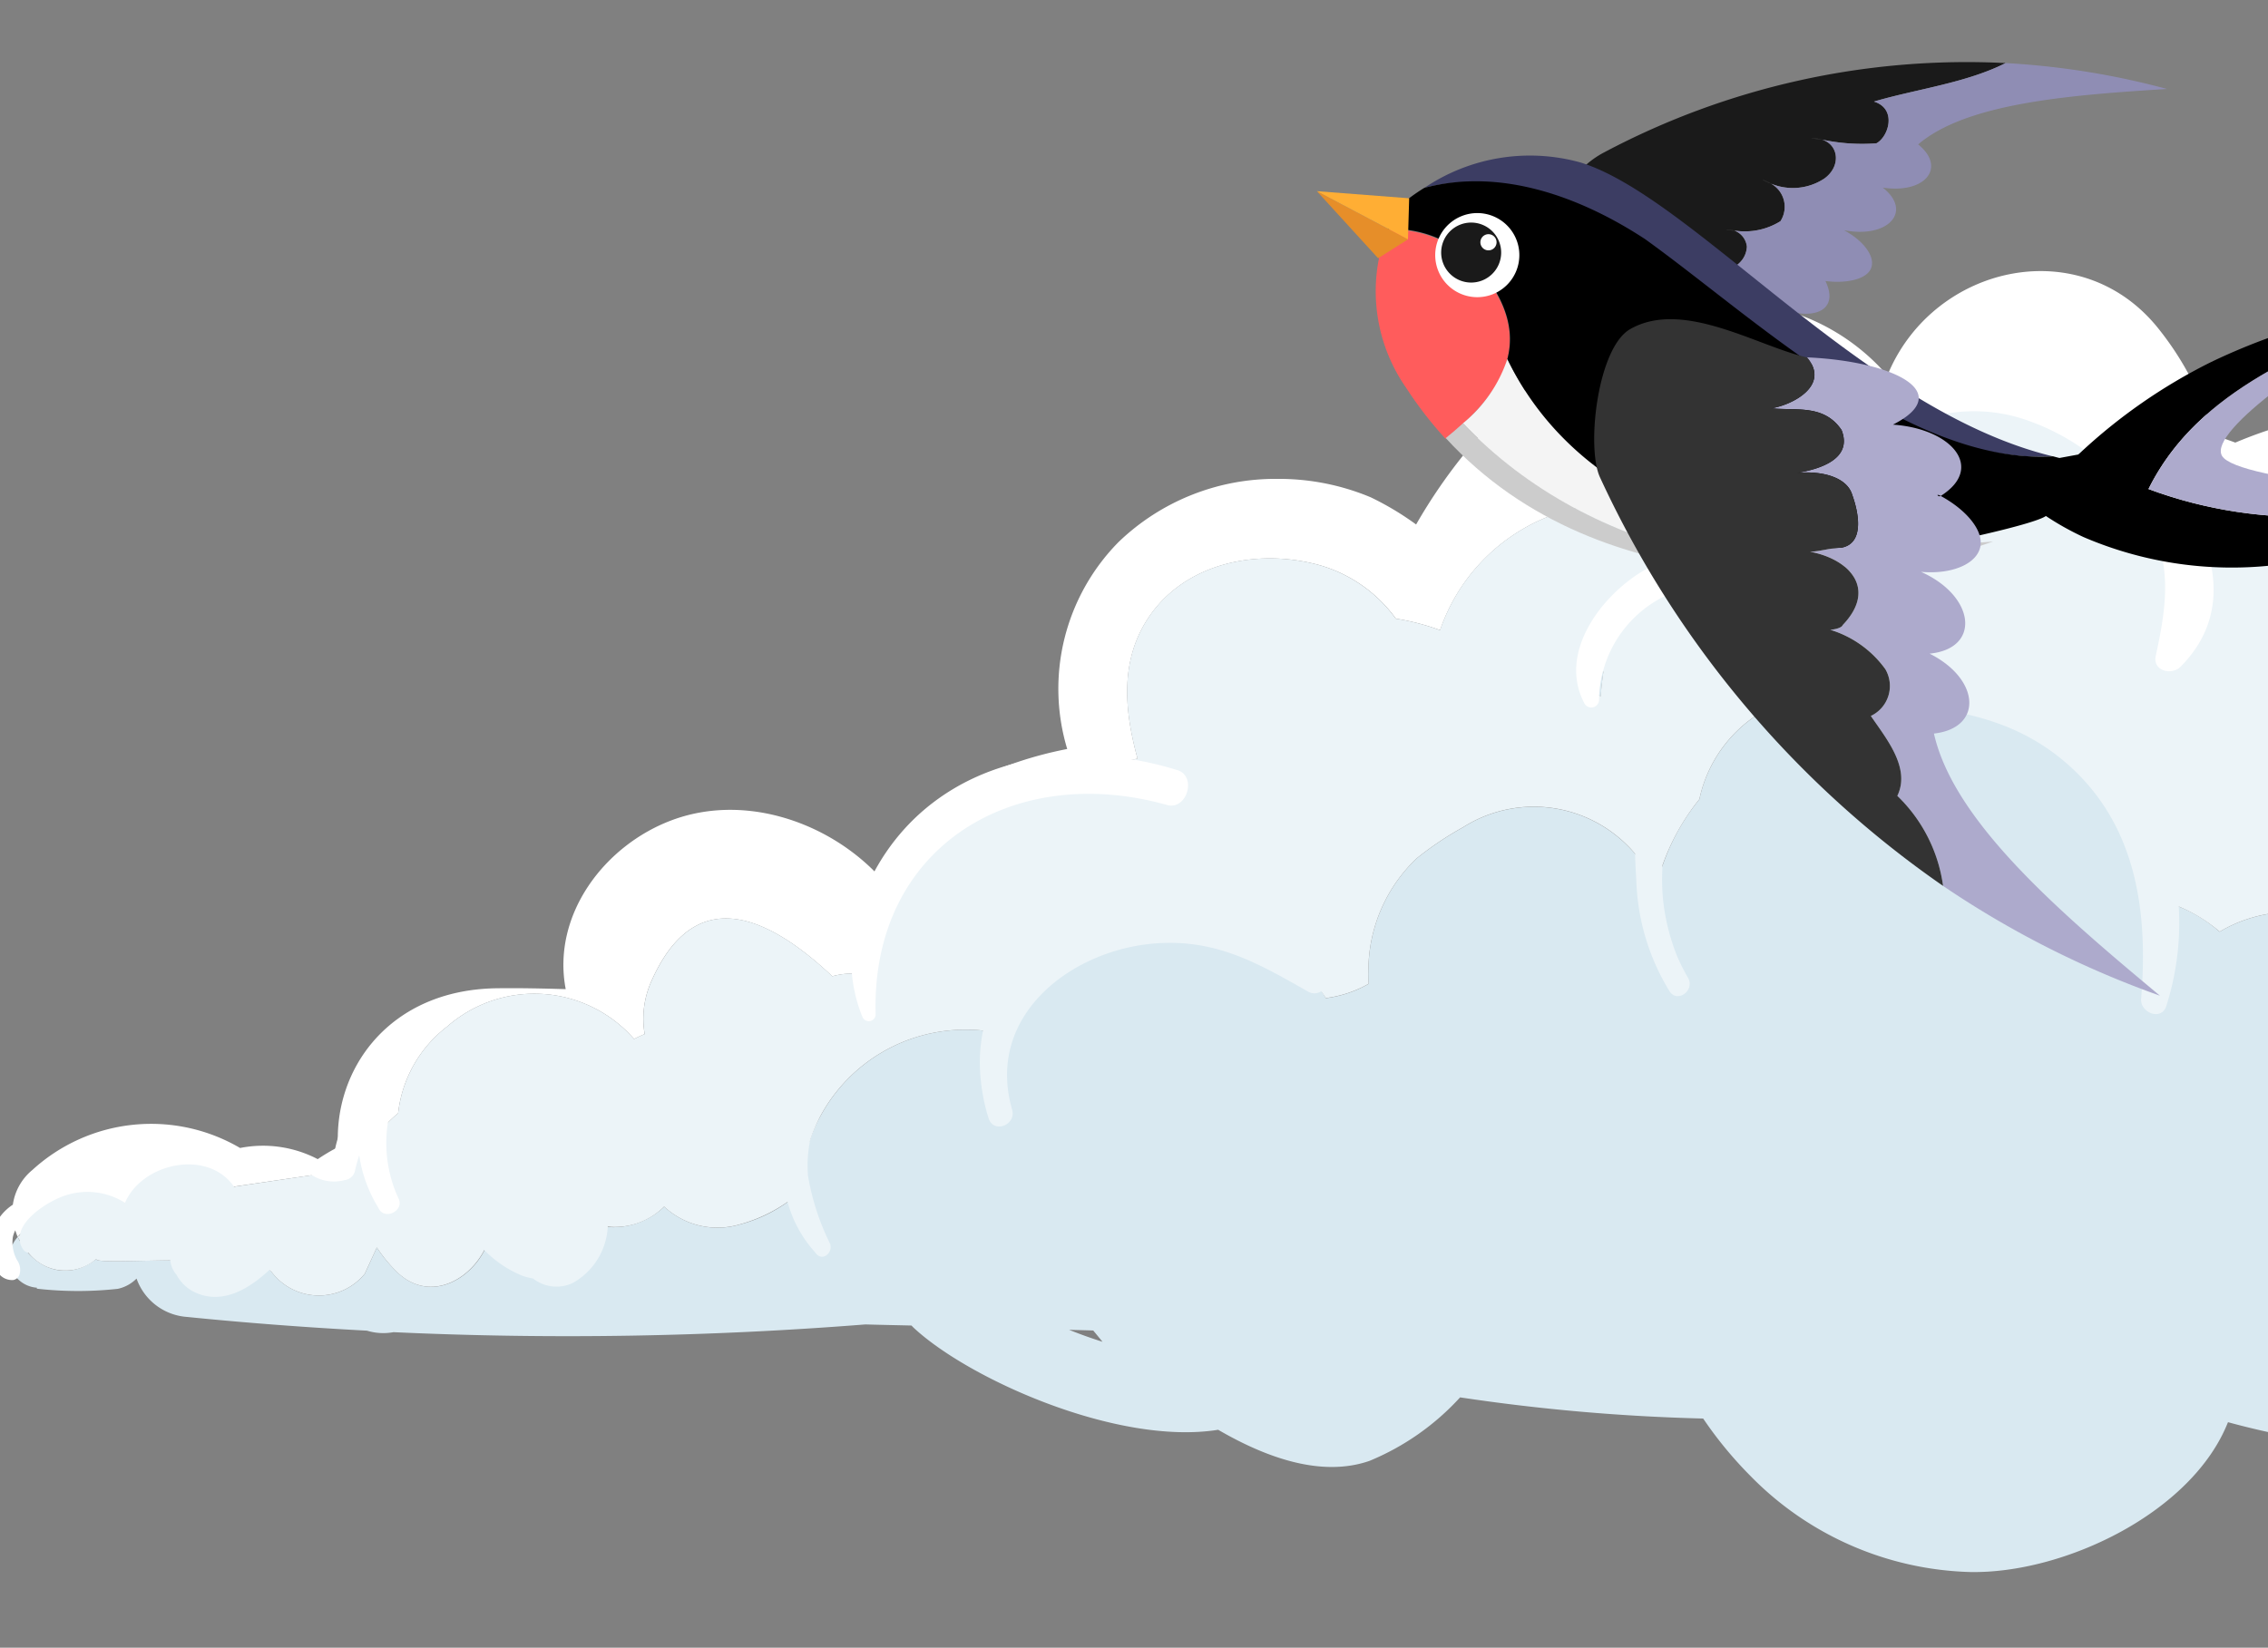
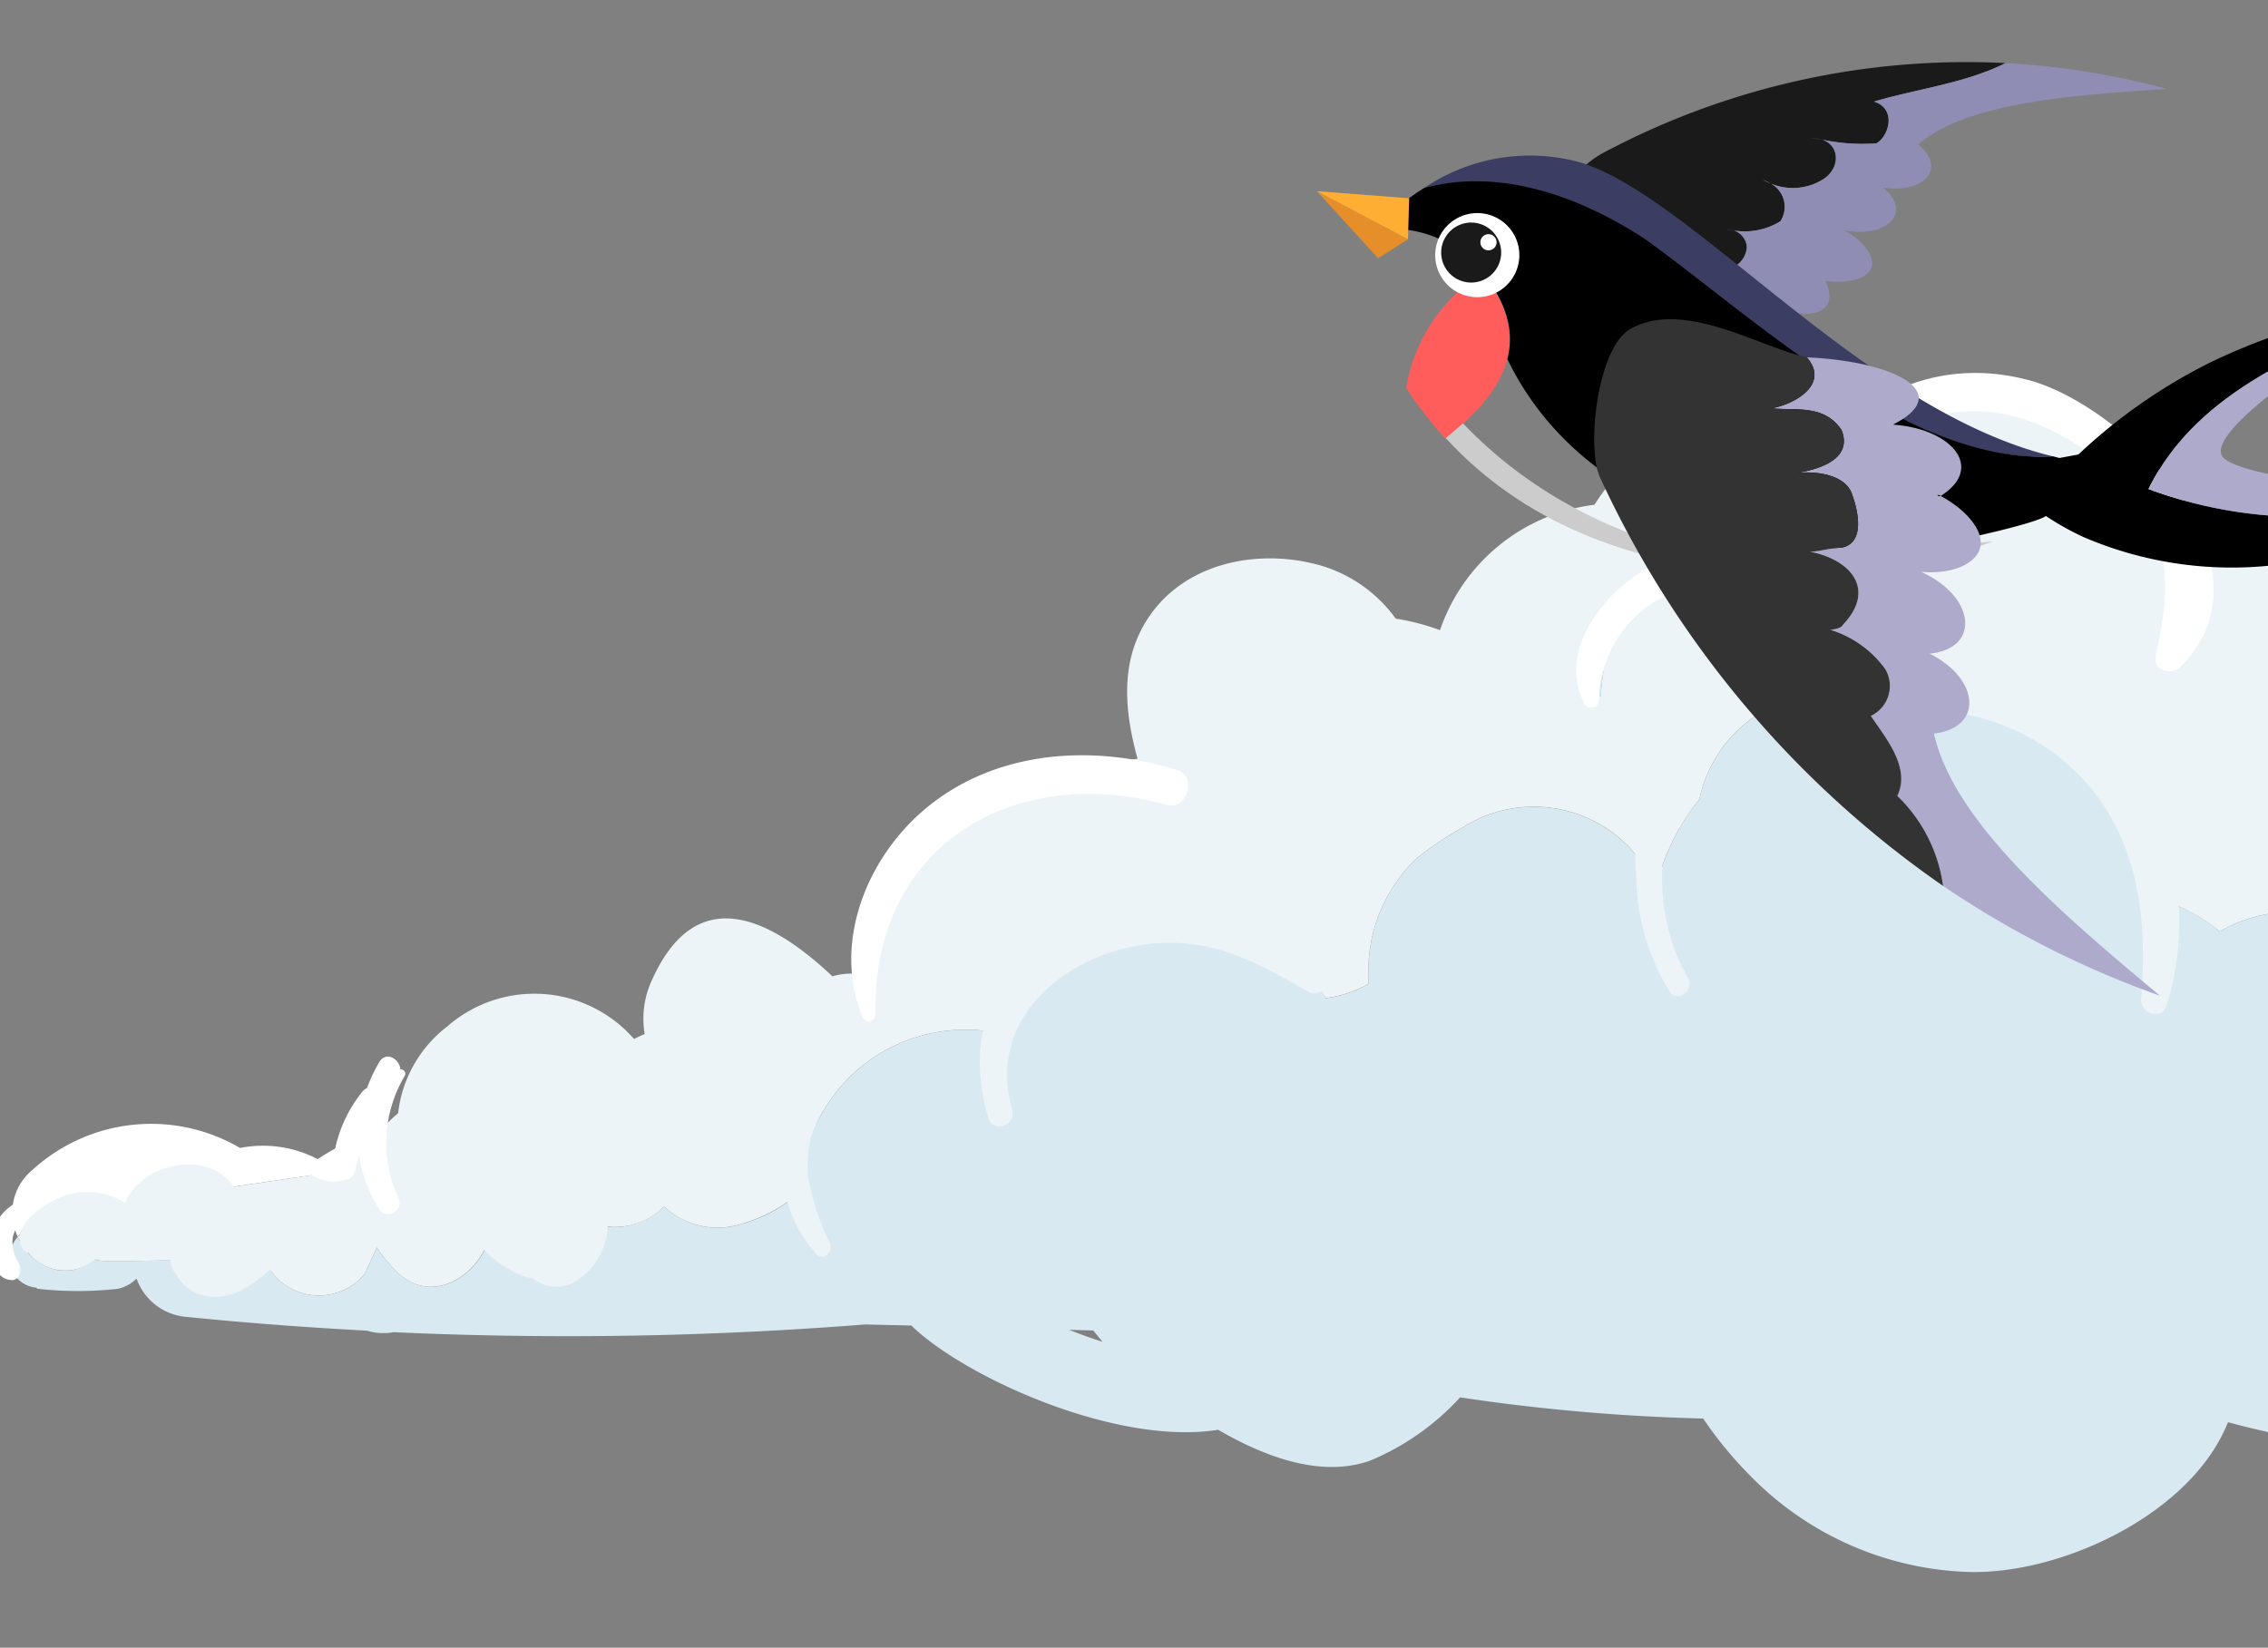
<svg xmlns="http://www.w3.org/2000/svg" width="150" height="109" viewBox="0 0 150 109">
  <rect x="0" y="0" width="150" height="109" fill="#808080" stroke="none" />
  <defs>
    <clipPath id="clip-path">
      <rect id="Rectangle_82137" data-name="Rectangle 82137" width="150" height="109" transform="translate(1216 1181)" fill="#fff" stroke="#707070" stroke-width="1" />
    </clipPath>
    <clipPath id="clip-path-2">
      <rect id="Rectangle_1768" data-name="Rectangle 1768" width="231.822" height="86.068" fill="none" />
    </clipPath>
    <clipPath id="clip-path-3">
      <rect id="Rectangle_35937" data-name="Rectangle 35937" width="76.997" height="49.945" transform="translate(0 0)" fill="none" />
    </clipPath>
  </defs>
  <g id="Mask_Group_150379" data-name="Mask Group 150379" transform="translate(-1216 -1181)" clip-path="url(#clip-path)">
    <g id="Group_87334" data-name="Group 87334" transform="translate(1215.391 1198.932)">
      <g id="Group_4662" data-name="Group 4662" transform="translate(0 0.001)" clip-path="url(#clip-path-2)">
        <path id="Path_10954" data-name="Path 10954" d="M.524,49.385a1.975,1.975,0,0,0,1.811,1.639l-.007.065a24.124,24.124,0,0,0,5.356.01,2.48,2.48,0,0,0,1.241-.679,3.82,3.82,0,0,0,3.293,2.534c3.974.4,7.957.7,11.946.912a3.7,3.7,0,0,0,1.753.1,250.118,250.118,0,0,0,31.209-.512c1.021.029,2.034.048,3.053.073.041.044.08.087.124.129,3.617,3.394,13.507,7.834,20.158,6.767,3.14,1.828,6.816,3.169,10.011,2.056a16.764,16.764,0,0,0,5.989-4.2,129.455,129.455,0,0,0,16.077,1.4,26.064,26.064,0,0,0,3.106,3.777,21.132,21.132,0,0,0,14.543,6.377c6.207.121,14.681-3.916,17.055-9.9l.024-.007c10.651,2.9,22.086,2.58,31.052-3.438.335.017.672.027,1.009.044a15.216,15.216,0,0,0,9.073,3.758c2.749.153,6.132-.652,7.349-3.438a4.55,4.55,0,0,0,.276-.912,8.1,8.1,0,0,0,1.763-1.207,22.352,22.352,0,0,1,3.744.415c2.783.555,5.482,1.544,8.355.982a9.168,9.168,0,0,0,4.553-2.4,1.619,1.619,0,0,0,1.675.162A9.247,9.247,0,0,0,217.526,53c2.034.924,4.292,1.326,6.078.114-1.4-.032-2.8-.07-4.2-.1l-3.028-.065c-.708-.541-1.884-1.438-2.034-1.581a14.061,14.061,0,0,0-3.246-1.62,8.241,8.241,0,0,0-4.842-4.352,3.315,3.315,0,0,1-.422.386,1.938,1.938,0,0,1-.8-.136c.039-.175.068-.347.1-.521a9.912,9.912,0,0,0-3.671.034,9.866,9.866,0,0,1-4.187-.347,9.912,9.912,0,0,0-2.628-2.558c.049-.007.1-.012.145-.017-.259-.131-.521-.247-.783-.371a8.755,8.755,0,0,0-1.775-.749c-2.91-1.069-5.957-1.384-8.9.269a8.543,8.543,0,0,0-.972.645,8.506,8.506,0,0,0-3.969-8.382c-3.991-2.221-8.772-3.8-13.047-1.224a9.838,9.838,0,0,0-2.471,2.189,8.447,8.447,0,0,0-5.019-8.442c-1.583-.7-3.9-1.2-5.584-.531-.47.189-.931.369-1.387.55a9.309,9.309,0,0,0-4.19,1.287,9.454,9.454,0,0,0-3.31-1.891,8.285,8.285,0,0,0-1.372-.274,14.484,14.484,0,0,0-3.3-7.376,16.865,16.865,0,0,0-13.587-5.865c-2.546-1.142-5.1-.725-7.705.347a8.907,8.907,0,0,0-5.133,6.3,14.381,14.381,0,0,0-2.9,6.042A7.372,7.372,0,0,0,107.5,21.75a8.745,8.745,0,0,0-10.85-1.176,21.62,21.62,0,0,0-3.065,2.056A10.262,10.262,0,0,0,90.4,29.908a7.1,7.1,0,0,0,.017,1.016,7.614,7.614,0,0,1-2.834.948,8.153,8.153,0,0,0-4.9-3.809,24.737,24.737,0,0,0-3.569-.652,9.1,9.1,0,0,0-6.74.521,8.858,8.858,0,0,0-6.714,6.214A7.607,7.607,0,0,0,64,33.962a10.884,10.884,0,0,0-9.829,5.686,9.716,9.716,0,0,0-1.224,4.927,9.691,9.691,0,0,1-4.165,2.279,5.171,5.171,0,0,1-4.958-1.19,4.846,4.846,0,0,1-4.958,1.089A4.767,4.767,0,0,1,34.63,48.9a9.384,9.384,0,0,1-2.611-.514c-1.043,2.216-3.8,3.659-5.909,1.561a9.9,9.9,0,0,1-1.292-1.578c-.267.579-.531,1.159-.8,1.741a3.923,3.923,0,0,1-6.173-.141C16.824,48.541,5.586,49.659,6.3,49.1c-2.129,1.683-4.376.466-5.232-1.435a2.194,2.194,0,0,0-.543,1.724M72.2,53.858c.211.255.415.5.609.744-.744-.238-1.484-.5-2.209-.793.531.019,1.072.027,1.6.048" transform="translate(0.715 16.228)" fill="#d9e9f1" />
        <path id="Path_10955" data-name="Path 10955" d="M88.709,27.892c.082.053.172.1.255.15-.247-.17-.305-.2-.255-.15" transform="translate(126.349 39.704)" fill="#d9e9f1" />
        <path id="Path_10956" data-name="Path 10956" d="M83.481,26.023c.143.141.289.272.427.419a7.771,7.771,0,0,1,2.025,1.479c.492-.08,1-.1,1.513-.133A6.626,6.626,0,0,0,86,23.967,7.13,7.13,0,0,0,83.231,21.9a9.6,9.6,0,0,1,.25,4.124" transform="translate(118.57 31.196)" fill="#fff" />
-         <path id="Path_10957" data-name="Path 10957" d="M12.789,56.32a7.661,7.661,0,0,1,.664-.606,8.408,8.408,0,0,1,3.237-5.732,8.751,8.751,0,0,1,12.368.817c.23-.116.463-.225.7-.325a6.05,6.05,0,0,1,.4-3.394c2.863-6.622,7.676-4.517,12.011-.429a4.706,4.706,0,0,1,2.269-.073,13.3,13.3,0,0,1,6.641-11.231,10.645,10.645,0,0,1,7.242-1.474A9.611,9.611,0,0,1,62.36,32.26C61.516,29.179,61.2,26,62.9,23.212c2.252-3.693,6.857-4.822,10.935-3.9a9.423,9.423,0,0,1,5.608,3.681,15.188,15.188,0,0,1,2.924.761,12.412,12.412,0,0,1,10.22-8.295,11.441,11.441,0,0,1,5.32-4.544c4.071-1.629,8.384-.529,12.072,1.591l.01-.012c7.114-7.78,18.759-2.8,21.016,6.692.024.1.036.223.058.327a10.589,10.589,0,0,1,9.618.175c4.209-3.487,8.161-3.15,11.417-.8,9.841-.807,17.229,9.153,14.094,19.331a11.3,11.3,0,0,1-.992,2.194,13.758,13.758,0,0,1,2.313.749,13.469,13.469,0,0,1,8.5,2.7,14.1,14.1,0,0,1,2.308,2.211,12.065,12.065,0,0,1,5.373,1.515,9.382,9.382,0,0,1,3.622,3.3,7.988,7.988,0,0,0-.706-6,7.408,7.408,0,0,0-5.691-3.736,9.159,9.159,0,0,0-1.62-3.128A8.15,8.15,0,0,0,169.8,35.74c-.017-.022-.032-.048-.051-.07.085-.364.2-.7.259-1.079,2.175-13.027-8.884-24.4-21.482-25.514a29.689,29.689,0,0,0-13.566,2.269c-.478-.179-.96-.344-1.443-.5a20.115,20.115,0,0,0-3.6-6.99c-5.106-6.469-14.79-4.306-17.876,2.832-.032.07-.065.138-.1.209A14.053,14.053,0,0,0,97.6,2.54c-6.665,1.772-12.908,7.4-16.819,14.223a19.248,19.248,0,0,0-3.006-1.8,15.747,15.747,0,0,0-6.178-1.217A14.961,14.961,0,0,0,61.1,17.926a13.823,13.823,0,0,0-3.394,13.689,25.629,25.629,0,0,0-6.246,2.068,11.229,11.229,0,0,0-5.87,6.738,11.037,11.037,0,0,0-.773-.849c-3.392-3.3-8.653-4.946-13.216-3.263-4.522,1.666-8,6.311-7.063,11.192-1.523-.044-3.04-.078-4.556-.058-7.136.092-10.806,5.38-10.5,10.508a10.19,10.19,0,0,1,2.754-1,8.093,8.093,0,0,1,.55-.628" transform="translate(13.486 0)" fill="#fff" />
        <path id="Path_10958" data-name="Path 10958" d="M44.975,12a7.482,7.482,0,0,1-1.319-1.809,11.389,11.389,0,0,0-.356,2.623,11.348,11.348,0,0,1,1.5.8c.036-.538.092-1.077.177-1.615" transform="translate(61.684 14.518)" fill="#d9e9f1" />
        <path id="Path_10959" data-name="Path 10959" d="M84.188,23.194a8.672,8.672,0,0,0-1.006-2.2,8.764,8.764,0,0,1-.623,1.695,7.058,7.058,0,0,1,1.629.509" transform="translate(117.612 29.901)" fill="#ecf4f8" />
        <path id="Path_10960" data-name="Path 10960" d="M22.971,24.8a12.962,12.962,0,0,0-1.348.8,7.821,7.821,0,0,0-5.135-.739A11.637,11.637,0,0,0,2.754,26.313a3.628,3.628,0,0,0-1.295,2.3A3.235,3.235,0,0,0,.141,30.331C-.191,31.373,0,33.623,1.455,33.6a.53.53,0,0,0,.461-.434,1.1,1.1,0,0,0-.175-.88,2.421,2.421,0,0,1-.284-1.52,1.838,1.838,0,0,1,.162-.458,4.415,4.415,0,0,0,.16.434,1.655,1.655,0,0,1,1.147-.6,24.161,24.161,0,0,1,5.351-.177,2.667,2.667,0,0,1,1.29.613A3.759,3.759,0,0,1,12.7,27.93c3.491-.538,6.988-1.043,10.484-1.552a9.61,9.61,0,0,1-.211-1.578" transform="translate(0 33.148)" fill="#fff" />
        <path id="Path_10961" data-name="Path 10961" d="M203.454,54.03a7.771,7.771,0,0,0-2.024-1.479c-.138-.148-.281-.279-.427-.419a9.553,9.553,0,0,0-.25-4.122,7.2,7.2,0,0,0-1.632-.512,8.715,8.715,0,0,0,.626-1.695,9.373,9.373,0,0,0-3.625-3.3,12.047,12.047,0,0,0-5.37-1.515,14.1,14.1,0,0,0-2.308-2.211,13.469,13.469,0,0,0-8.5-2.7,13.618,13.618,0,0,0-2.313-.749,11.449,11.449,0,0,0,.992-2.194C181.762,22.957,174.374,13,164.53,13.8c-3.254-2.352-7.206-2.689-11.415.8a10.589,10.589,0,0,0-9.618-.175c-.022-.1-.034-.223-.061-.327-2.255-9.495-13.9-14.472-21.014-6.692l-.012.012c-3.685-2.119-8-3.22-12.07-1.591a11.447,11.447,0,0,0-5.322,4.544A12.408,12.408,0,0,0,94.8,18.667a15.188,15.188,0,0,0-2.924-.761,9.423,9.423,0,0,0-5.608-3.681c-4.081-.924-8.685.206-10.935,3.9-1.7,2.791-1.382,5.967-.536,9.049a9.635,9.635,0,0,0-4.037,1.612,10.629,10.629,0,0,0-7.237,1.474A13.294,13.294,0,0,0,56.881,41.49a4.706,4.706,0,0,0-2.269.073c-4.338-4.088-9.146-6.192-12.011.429a6.027,6.027,0,0,0-.4,3.394c-.24.1-.473.209-.706.325a8.748,8.748,0,0,0-12.365-.817,8.4,8.4,0,0,0-3.237,5.732,8.037,8.037,0,0,0-.664.606c-.2.206-.381.417-.548.628a10.234,10.234,0,0,0-2.757,1,9.68,9.68,0,0,0,.211,1.578q-3.55.516-7.094,1.047c-1.743-2.522-6.088-1.576-7.211,1.064a4.654,4.654,0,0,0-4.061-.446C2.825,56.433,1.062,57.5.88,58.683c-.044.046-.107.073-.145.121.036.08.087.148.124.225a1.335,1.335,0,0,0,.25.626.6.6,0,0,0,.335.209,3.132,3.132,0,0,0,4.522.373c-.344.274,2.114.153,4.856.119a1.741,1.741,0,0,0,.39.926.347.347,0,0,1,.036.053l0,0a2.712,2.712,0,0,0,1.295,1.178c1.794.773,3.533-.306,4.827-1.518a.7.7,0,0,1,.141.112,3.922,3.922,0,0,0,6.173.138q.4-.869.8-1.741a10.063,10.063,0,0,0,1.29,1.581c2.058,2.046,4.721.715,5.819-1.409a7.451,7.451,0,0,0,2.49,1.688,3.75,3.75,0,0,0,.727.189,2.526,2.526,0,0,0,2.616.31,4.529,4.529,0,0,0,2.332-3.739,4.614,4.614,0,0,0,3.729-1.324,5.169,5.169,0,0,0,4.958,1.188,10.148,10.148,0,0,0,3.205-1.5,8.075,8.075,0,0,0,1.8,3.31l.027.051.01,0c.036.034.065.082.1.116.441.434,1.038-.148.887-.647l.015-.007a16.183,16.183,0,0,1-1.484-4.527,8.3,8.3,0,0,1,.138-2.371,11.373,11.373,0,0,1,.691-1.627,10.885,10.885,0,0,1,9.832-5.686,7.575,7.575,0,0,1,.912.058,10.71,10.71,0,0,0-.124,3.494c0,.053.012.109.017.162.036.262.078.519.129.781a10.91,10.91,0,0,0,.352,1.375c.33,1.023,1.84.429,1.549-.584-1.792-6.224,3.925-10.6,9.529-11,3.986-.286,6.755,1.319,10.06,3.2a.821.821,0,0,0,.856-.032c.1.148.206.3.3.451a7.64,7.64,0,0,0,2.837-.948,6.765,6.765,0,0,1-.019-1.016,10.264,10.264,0,0,1,3.193-7.279,21.6,21.6,0,0,1,3.062-2.056,8.748,8.748,0,0,1,10.852,1.176,6.654,6.654,0,0,1,.531.579c.012.575.046,1.149.08,1.714a14.9,14.9,0,0,0,2.194,7.373c.531.829,1.709-.063,1.224-.89a13.265,13.265,0,0,1-.706-1.4,13.814,13.814,0,0,1-.948-3.836,14.379,14.379,0,0,1-.027-2.216,14.834,14.834,0,0,1,2.434-4.352,8.9,8.9,0,0,1,5.133-6.3,9.616,9.616,0,0,1,7.233-.524.352.352,0,0,0,.252.509c4.379.339,8.36,1,11.781,4.035,4.522,4.015,5.293,9.727,4.818,15.471-.078.919,1.336,1.5,1.666.487a18.1,18.1,0,0,0,.822-6.585,10.165,10.165,0,0,1,2.708,1.666,9.291,9.291,0,0,1,4.19-1.287c.453-.182.916-.361,1.387-.55,1.678-.672,4-.17,5.581.531a8.2,8.2,0,0,1,3.39,2.7,8.423,8.423,0,0,1,1.2,2.308,12.5,12.5,0,0,1-1.38,6.731c-.458.943.958,1.508,1.464.643a9.57,9.57,0,0,0,1.266-4.9,8.773,8.773,0,0,1,1.554-1.227c4.277-2.58,9.056-1,13.047,1.224a8.5,8.5,0,0,1,3.969,8.382,8.762,8.762,0,0,1,.972-.645c2.941-1.654,5.989-1.338,8.9-.269a8.774,8.774,0,0,1,1.777.749c.259.124.524.24.781.371-.048,0-.1.01-.143.017a9.949,9.949,0,0,1,2.628,2.558,9.852,9.852,0,0,0,4.185.347,9.912,9.912,0,0,1,3.671-.034,9.56,9.56,0,0,0,.17-2.371c-.509.032-1.018.053-1.513.133M105.433,23.046a11.028,11.028,0,0,0-1.5-.8,11.242,11.242,0,0,1,.356-2.623,7.508,7.508,0,0,0,1.317,1.806q-.124.807-.177,1.615" transform="translate(1.047 5.087)" fill="#ecf4f8" />
        <path id="Path_10962" data-name="Path 10962" d="M109.987,29.293l-.133-.257A2.408,2.408,0,0,0,107.88,27.6l-.242.007a2.853,2.853,0,0,0-2.1.883,2.253,2.253,0,0,1-1.043-.109,3.964,3.964,0,0,0-2.311-2.092,2.571,2.571,0,0,0-3.048,1.4,2.255,2.255,0,0,0-2.109-.924,4.349,4.349,0,0,0-2.192.895c-1.663-2.9-5.8-4.3-8.518-1.9-.359.318-.7.65-.95.9a8.237,8.237,0,0,1,4.84,4.352,14.126,14.126,0,0,1,3.249,1.62c-.051-.048,0-.017.252.153-.08-.056-.172-.1-.252-.153.036.036.143.124.289.24a.991.991,0,0,0,.095,1.518,1.28,1.28,0,0,0,1.1.23,1.034,1.034,0,0,0,.594-.4l2.922.063a3.415,3.415,0,0,0,2.645.509,2.968,2.968,0,0,0,.887-.427c.242.007.482.012.725.017a4.743,4.743,0,0,0,1.2-1.149c.027-.036.039-.075.065-.112a6.406,6.406,0,0,0,2.58.095c1.4.793,3.22-.451,3.426-2.056a2.037,2.037,0,0,0,0-1.867" transform="translate(121.607 34.959)" fill="#ecf4f8" />
        <path id="Path_10963" data-name="Path 10963" d="M14.78,22.292c-.039-.7-.946-1.239-1.384-.516a9.91,9.91,0,0,0-.822,1.734.919.919,0,0,0-.33.264,9.035,9.035,0,0,0-1.9,4.425,2.926,2.926,0,0,0-1.591.526.278.278,0,0,0-.061.383A2.734,2.734,0,0,0,11.1,29.6a.779.779,0,0,0,.679-.64c.078-.347.172-.674.276-1a9.084,9.084,0,0,0,1.227,3.407v0c.036.058.058.119.095.177.439.7,1.641.063,1.29-.7a8.716,8.716,0,0,1,.386-8.12.286.286,0,0,0-.274-.444" transform="translate(12.312 30.532)" fill="#fff" />
        <path id="Path_10964" data-name="Path 10964" d="M45.034,14.193c-5.589-1.743-12.026-1.326-16.669,2.563-3.889,3.263-6.149,8.9-4.153,13.769a.453.453,0,0,0,.87-.2C24.791,19.28,34.191,13.64,44.355,16.5c1.314.369,2-1.9.679-2.311" transform="translate(33.438 18.819)" fill="#fff" />
        <path id="Path_10965" data-name="Path 10965" d="M73.117,3.241C64.925,1.083,57.8,6.778,57.013,14.719a12.239,12.239,0,0,0-9.378,1.176c-2.774,1.671-5.579,5.414-3.865,8.7a.515.515,0,0,0,.989-.233,7.772,7.772,0,0,1,4.975-7.094c3.077-1.27,5.734-.216,8.8.175.887.114,1.637-1.171.761-1.726a7.836,7.836,0,0,0-.764-.4c.929-2.422,1.746-4.932,3.523-6.876a10.575,10.575,0,0,1,11.1-2.5,14.918,14.918,0,0,1,7.424,5.763c2.163,3.227,1.789,6.192,1,9.788-.221,1,1.052,1.314,1.639.723,6.714-6.743-3.571-17.258-10.1-18.977" transform="translate(61.607 3.959)" fill="#fff" />
        <path id="Path_10966" data-name="Path 10966" d="M83.35,33.358c4.985-3.365,6.078-10.314,4.1-15.835C85.4,11.784,77.848,5.863,71.539,7.636c-.6.17-.291.963.228.977,5.53.16,11.5,3.993,13.553,9.136,1.879,4.716,1.2,11.369-3.632,14.026-3.959-3.089-10.05-3.952-14.708-3.71-1.479.075-1.2,2.233.223,2.245,6.5.051,12.683,1.654,17.023,6.726a.539.539,0,0,0,.936-.5,9.758,9.758,0,0,0-1.814-3.174" transform="translate(94.018 10.421)" fill="#fff" />
        <path id="Path_10967" data-name="Path 10967" d="M115,36.353c-.689-2.8-4.478-2.7-6.663-3.414a4.069,4.069,0,0,0-3.8.223,3.656,3.656,0,0,0-3.627-.468c-1.615-2.032-3.722-3.753-6.469-3.7a5.228,5.228,0,0,0-3.424,1.251,8.178,8.178,0,0,0-2.776-1.918.809.809,0,0,0-.492-.044c.49-1.481-.289-3.683-.914-4.849-.977-1.823-2.723-3.564-4.866-3.8a.5.5,0,0,0-.388.885,10.189,10.189,0,0,1,3.707,3.991,7.067,7.067,0,0,1,.6,2.456c.044.88-.175,1.382.3,2.143a.656.656,0,0,0,.829.194.829.829,0,0,0,.153.352,14.2,14.2,0,0,0,2.553,2.8c-1.549-.335-3.474-.495-4.8.313-.495.3-.206,1,.267,1.108,1.435.342,2.982-.015,4.473.245.107.019.223.051.332.07a.969.969,0,0,0,.982.211,13.037,13.037,0,0,1,3.79,1.527.319.319,0,0,0,.4-.5,14.422,14.422,0,0,0-2.956-2.1c1.491-1.055,3.205-.415,4.873.427a.73.73,0,0,0,1-.284,10.783,10.783,0,0,1,1.4,1.627,1.3,1.3,0,0,0,1.8.284l2.226.044a1.239,1.239,0,0,0,1.93.044c.327-.347,7.23,1.06,7.393,1.7.369,1.45,2.522.613,2.17-.815" transform="translate(115.934 27.96)" fill="#fff" />
        <path id="Path_10968" data-name="Path 10968" d="M94.548,28.869a1.092,1.092,0,0,0-.289-.211,6.673,6.673,0,0,0-3.991-2.91c-2.364-.667-5.836-.967-7.941.5-.327.228-.233.883.216.9,3.4.112,9.182-.657,10.331,3.637.332,1.244,2.058.635,2.051-.478a2.2,2.2,0,0,0-.378-1.44" transform="translate(117.006 35.893)" fill="#ecf4f8" />
      </g>
    </g>
    <g id="Group_87336" data-name="Group 87336" transform="translate(1355.988 1250.164) rotate(-139)">
      <g id="Group_82172" data-name="Group 82172" transform="translate(0 0)" clip-path="url(#clip-path-3)">
        <path id="Path_191235" data-name="Path 191235" d="M5.973,3.5c-1.055.819-1.849,2.23-1.03,3.285a1.267,1.267,0,0,0,1.341.254c.133-.105.267-.21.4-.314a1.147,1.147,0,0,1-.4.314A4.445,4.445,0,0,0,4.375,9.516a1.748,1.748,0,0,0,2.111,1.463,4.351,4.351,0,0,1,.581-.172,2.41,2.41,0,0,1-.581.172,3.769,3.769,0,0,0-2.453,2.58c-.31,1.333.744,2.312,1.814,1.833.2-.135.4-.27.581-.411a1.888,1.888,0,0,1-.581.411,12.64,12.64,0,0,0-2.88,2.175c-.332.854.452,2.632,1.933,1.979-1.56,2.446-3.793,4.916-4.9,7.635A51.134,51.134,0,0,0,16.163,5.3c1.02-2.626-.029-5.03-1.848-5.283-1.2-.167-6.062.685-8.292,1.1A12.9,12.9,0,0,1,4.858,2.58s.392.889,1.115.924" transform="translate(48.181 17.051)" fill="#1a1a1a" />
-         <path id="Path_191236" data-name="Path 191236" d="M5.68,9.871a7.626,7.626,0,0,0,6.627-1.956A11.16,11.16,0,0,0,4.506.834,25.718,25.718,0,0,0,.329,0C-.116,2.457-.209,4.8.685,6.618A21.191,21.191,0,0,1,4.992,9.113,21.191,21.191,0,0,0,.685,6.618C1.462,8.2,2.986,9.375,5.68,9.871" transform="translate(59.502 1.175)" fill="#ff5c5c" />
-         <path id="Path_191237" data-name="Path 191237" d="M30.853.127a9.281,9.281,0,0,0,.573,5.135c-10.02-4.295-20.983.774-28.3,8.011C2.119,14.335,1.065,15.412,0,16.482,6.444,5.9,18.616-1.035,30.853.127" transform="translate(28.779 2.574)" fill="#f4f4f4" />
+         <path id="Path_191236" data-name="Path 191236" d="M5.68,9.871A11.16,11.16,0,0,0,4.506.834,25.718,25.718,0,0,0,.329,0C-.116,2.457-.209,4.8.685,6.618A21.191,21.191,0,0,1,4.992,9.113,21.191,21.191,0,0,0,.685,6.618C1.462,8.2,2.986,9.375,5.68,9.871" transform="translate(59.502 1.175)" fill="#ff5c5c" />
        <path id="Path_191238" data-name="Path 191238" d="M.739,18c-.247.249-.491.5-.739.746C4.294,11.1,16.607-1.582,31.81.163c-.091.5-.162.995-.218,1.483C19.356.484,7.183,7.418.739,18" transform="translate(28.039 1.055)" fill="#ccc" />
        <path id="Path_191239" data-name="Path 191239" d="M0,.052.046,0,0,.052" transform="translate(17.574 49.629)" />
        <path id="Path_191240" data-name="Path 191240" d="M0,.122.109,0,0,.122" transform="translate(17.455 49.693)" />
        <path id="Path_191241" data-name="Path 191241" d="M0,.03.027,0,0,.03" transform="translate(17.428 49.816)" />
        <path id="Path_191242" data-name="Path 191242" d="M10.015,18.21C9.4,22.371,4.6,27.242,0,31.776a51.89,51.89,0,0,0,9.182-5.712c1.109-2.719,3.341-5.188,4.9-7.634-1.482.653-2.265-1.125-1.933-1.979a12.643,12.643,0,0,1,2.88-2.175c-1.071.479-2.124-.5-1.814-1.833a3.769,3.769,0,0,1,2.453-2.58A1.748,1.748,0,0,1,13.557,8.4a4.445,4.445,0,0,1,1.909-2.473,1.267,1.267,0,0,1-1.341-.254c-.819-1.055-.025-2.466,1.03-3.285-.723-.035-1.115-.924-1.115-.924A12.909,12.909,0,0,0,15.2,0l-.612.114c-4.148.78-7.031,2.61-3.824,3.652-2.854.581-4.356,2.608-2.05,3.6C7.6,8.113,6.87,9.081,6.948,9.792c.1.881,1.423,1.28,3.045.916-2.574,1.488-2.63,3.933-.087,3.809-2.391,1.513-2.324,3.777.109,3.693" transform="translate(38.999 18.168)" fill="#8f8db4" />
        <path id="Path_191243" data-name="Path 191243" d="M29.728,6.275C20.915,7.1,6.841,7.176,0,13.87c11.382-5.908,29.148-2.658,36.317-5.817A12.472,12.472,0,0,0,43.025,0c-2.905,4.294-8.173,5.57-13.3,6.275" transform="translate(28.751 12.779)" fill="#3c3d63" />
        <path id="Path_191244" data-name="Path 191244" d="M17.522,22.908c1.89,7.25-2.018,13.981-5.139,20.688a41.814,41.814,0,0,0,7.535-11.655A36.34,36.34,0,0,0,22.5,21.784c.007-.068.018-.134.025-.2l.788-.988c.131-.071.267-.135.4-.2C30.553,13.7,44.685,14.366,53.5,13.542c5.124-.7,10.334-2.727,13.239-7.021a12.648,12.648,0,0,0,.489-2.254,14.442,14.442,0,0,0-.438-1.392,7.626,7.626,0,0,1-6.627,1.956c-2.693-.5-4.218-1.674-5-3.253-10.02-4.295-20.983.774-28.3,8.011-1.247,1.309-5.172,6.58-5.39,7.521a18.551,18.551,0,0,0-2.79.58A24.867,24.867,0,0,0,6.058,26.88,44.033,44.033,0,0,0,0,38.819c4.1-7.132,9.826-13.028,17.522-15.911" transform="translate(5.039 6.258)" />
        <path id="Path_191245" data-name="Path 191245" d="M0,.056H0" transform="translate(17.62 49.573)" />
        <path id="Path_191246" data-name="Path 191246" d="M15.5,4.849c1.788.634-.5,9.633-2.911,15.839C15.707,13.981,19.615,7.25,17.725,0,10.029,2.883,4.308,8.779.2,15.911c-.656,1.877.534-1.908,0,0C2.087,12.638,13.656,4.2,15.5,4.849" transform="translate(4.836 29.165)" fill="#adaacc" />
        <path id="Path_191247" data-name="Path 191247" d="M1.813,0A2.751,2.751,0,0,0,0,1.507,1.707,1.707,0,0,0,1.813,0" transform="translate(30.459 5.425)" />
        <path id="Path_191248" data-name="Path 191248" d="M0,0A3.272,3.272,0,0,0,.1,1.016C.392.881.134.295,0,0" transform="translate(25.568 3.068)" />
        <path id="Path_191249" data-name="Path 191249" d="M.206,0C.122.2.056.4,0,.58A8.682,8.682,0,0,0,1.256.2Z" transform="translate(36.517 20.361)" />
        <path id="Path_191250" data-name="Path 191250" d="M0,.395A6.879,6.879,0,0,0,.6,0,2.281,2.281,0,0,0,0,.395" transform="translate(40.624 12.096)" />
        <path id="Path_191251" data-name="Path 191251" d="M1.4,0A2.4,2.4,0,0,0,0,.741,8.647,8.647,0,0,0,1.4,0" transform="translate(36.221 8.73)" />
        <path id="Path_191252" data-name="Path 191252" d="M22.658,7.211c-2.216,2.408.044,4.735,3.686,3.8-2.353,2.481.2,4.864,3.977,3.712-1.793,1.3-2.546,3.055-1.728,4.032.66.789,2.293,1,4.039.612.056-.185.416-.094,0,0-1.007,3.347,2.384,3.831,5.477,1.489-1.74,4.324,2.657,3.2,7.087-.272l.137-.108c-.022,0-.044,0-.066,0-2.3-.4-1.306-2.963-.381-4.078-1.351.949-2.441,2.491-4.445,1.958-1.838-.96-.582-2.928.342-4.043-1.221,1.246-2.7,1.9-3.687,1.27-1.411-.794-2.657-2.014-1.733-3.129.559-.507.887-1.1,1.376-1.539-2.3,1.346-4.978,1.067-4.816-2.254-.061-.139.111-.457.413-.765a7.007,7.007,0,0,1-4.456.423,2.193,2.193,0,0,1-1.306-2.964c-1.741-.463-4.251-.855-4.787-2.847A10.163,10.163,0,0,1,15.589,0,63.213,63.213,0,0,0,0,3.929c8.667-.183,17.862-.243,22.658,3.282" transform="translate(0 0.438)" fill="#adaacc" />
        <path id="Path_191253" data-name="Path 191253" d="M6.192,2.948c.54,1.989,3.05,2.381,4.791,2.843a2.193,2.193,0,0,0,1.306,2.964,7.009,7.009,0,0,0,4.456-.423c-.3.309-.474.627-.413.765-.162,3.321,2.515,3.6,4.816,2.254-.489.436-.817,1.032-1.376,1.539-.924,1.115.321,2.336,1.733,3.129.984.628,2.466-.025,3.687-1.27-.924,1.115-2.18,3.084-.342,4.043,2,.533,3.094-1.009,4.445-1.958-.924,1.115-1.919,3.676.381,4.078.023,0,.044,0,.066,0,2.923-1.576,8.71-2.446,10.041-6.251.826-2.359-2.955-7.839-4.936-8.715A66.932,66.932,0,0,0,0,.439a10.186,10.186,0,0,0,6.192,2.51" transform="translate(15.589 0)" fill="#333" />
-         <path id="Path_191254" data-name="Path 191254" d="M0,.172A2.409,2.409,0,0,0,.581,0,4.336,4.336,0,0,0,0,.172" transform="translate(54.668 27.859)" />
        <path id="Path_191255" data-name="Path 191255" d="M.4,0C.267.1.133.209,0,.314A1.145,1.145,0,0,0,.4,0" transform="translate(54.465 23.78)" />
        <path id="Path_191256" data-name="Path 191256" d="M0,.411A1.893,1.893,0,0,0,.581,0C.4.141.2.277,0,.411" transform="translate(54.029 32.032)" />
        <path id="Path_191257" data-name="Path 191257" d="M5.427,1.919A2.782,2.782,0,1,0,3.646,5.427,2.782,2.782,0,0,0,5.427,1.919" transform="translate(63.433 8.938)" fill="#fff" />
        <path id="Path_191258" data-name="Path 191258" d="M3.871,1.369a1.984,1.984,0,1,0-1.27,2.5,1.984,1.984,0,0,0,1.27-2.5" transform="translate(64.647 9.6)" fill="#1a1a1a" />
        <path id="Path_191259" data-name="Path 191259" d="M1.045.369A.535.535,0,1,0,.7,1.045.535.535,0,0,0,1.045.369" transform="translate(65.678 12.312)" fill="#fff" />
        <path id="Path_191260" data-name="Path 191260" d="M0,2.241.669,0,6.637.691,0,2.241Z" transform="translate(70.36 7.262)" fill="#e68e29" />
        <path id="Path_191261" data-name="Path 191261" d="M0,1.549,6.637,0,1.722,3.65Z" transform="translate(70.36 7.953)" fill="#ffae34" />
      </g>
    </g>
  </g>
</svg>